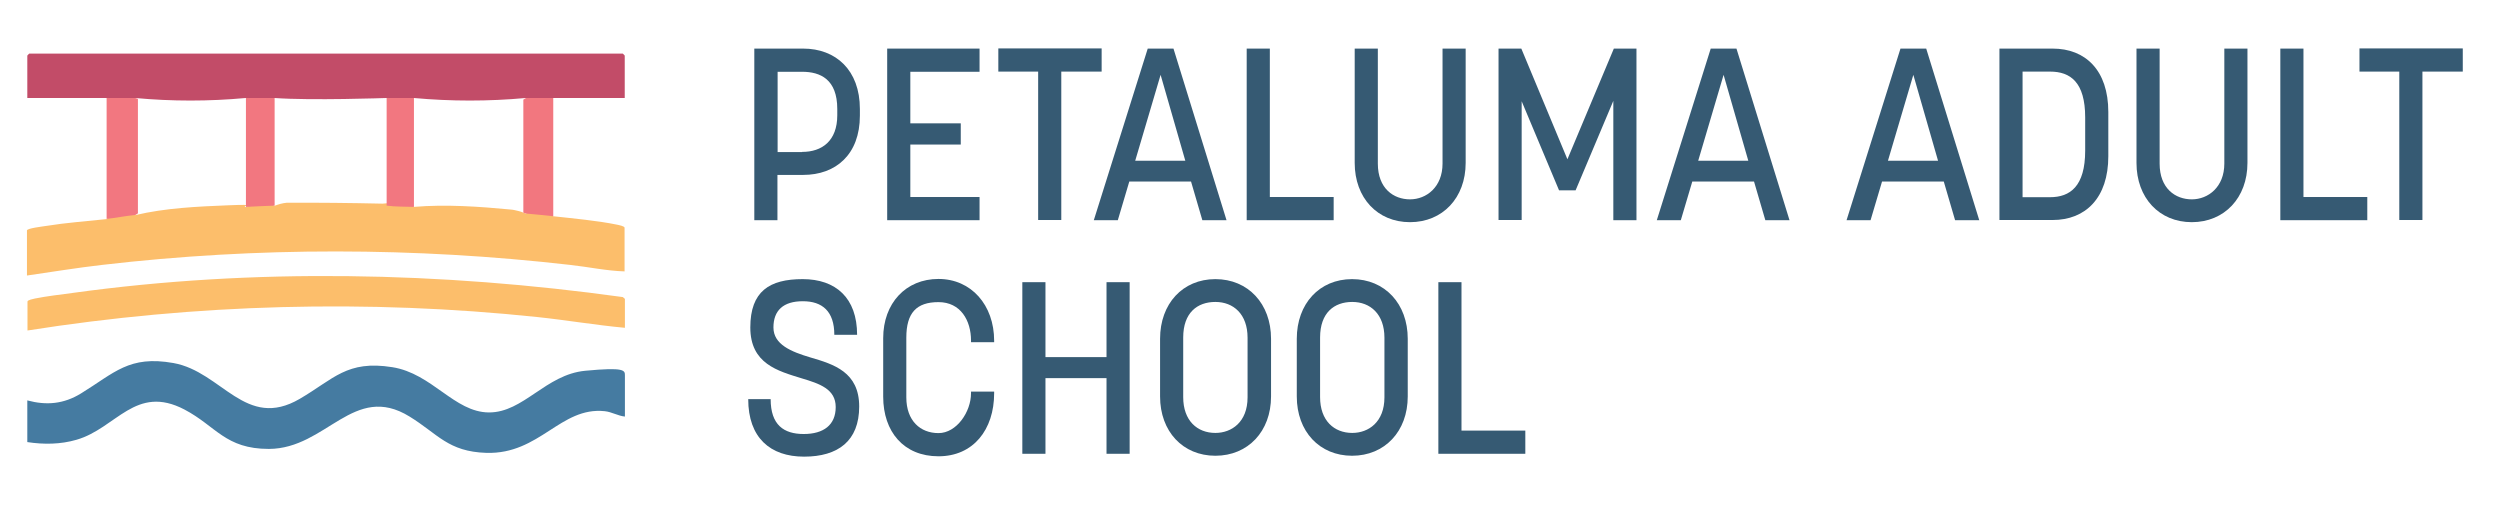
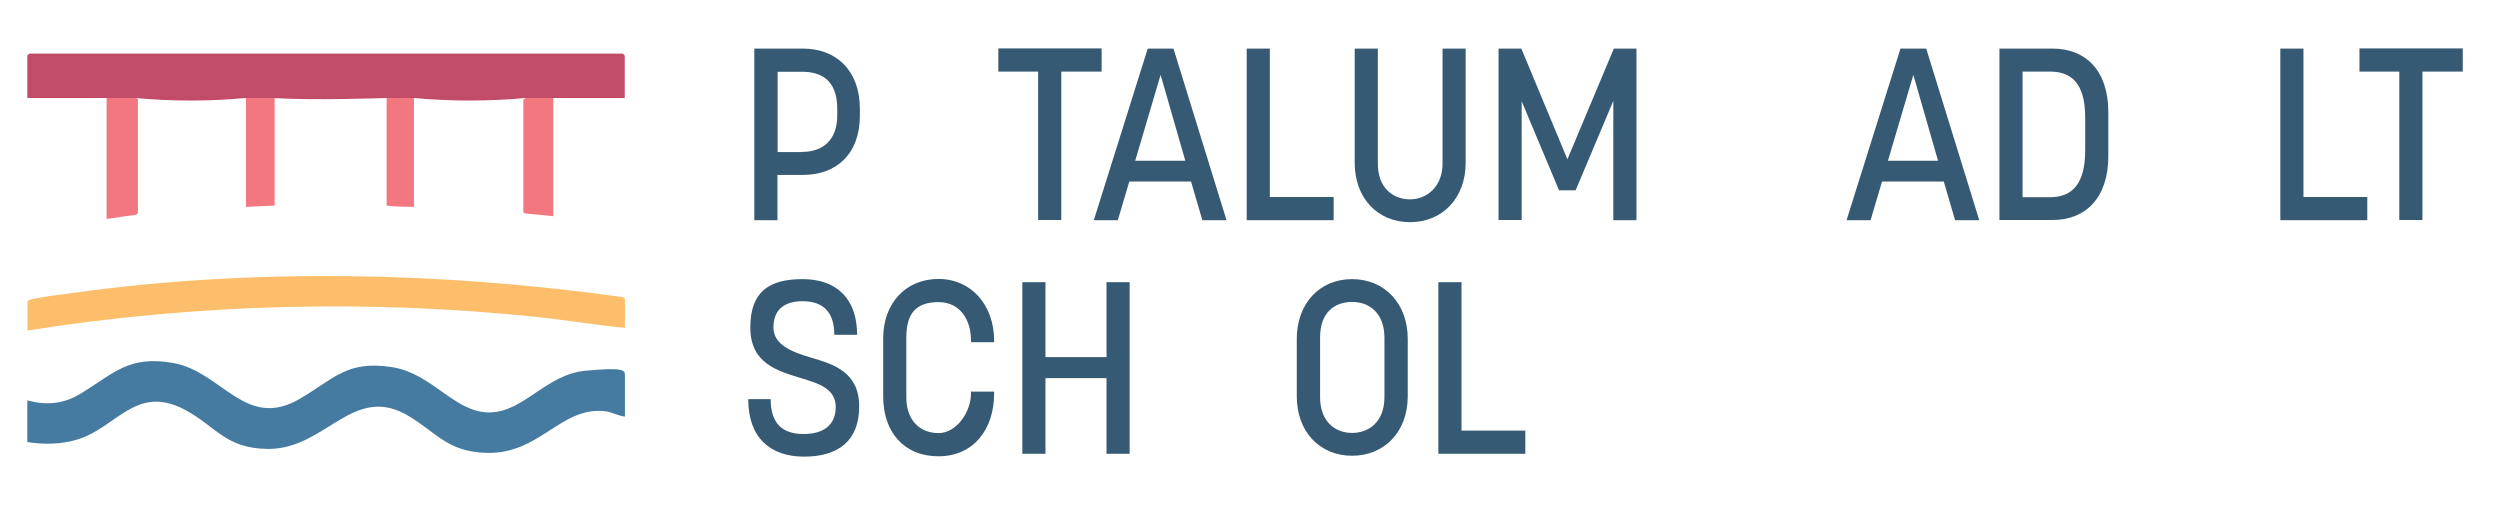
<svg xmlns="http://www.w3.org/2000/svg" width="297" height="60" viewBox="0 0 297 60" fill="none">
-   <path d="M46.243 24.109C47.09 24.215 47.937 24.258 48.784 24.237L49.177 24.578C52.937 24.258 56.946 24.536 60.727 24.899C61.016 24.92 61.306 25.005 61.595 25.069C61.884 25.133 62.173 25.262 62.463 25.368C63.351 24.941 64.921 25.091 65.707 25.688C68.062 25.945 71.037 26.222 73.31 26.692C73.496 26.734 74.199 26.862 74.199 27.055V32.242C72.05 32.178 69.901 31.708 67.752 31.473C49.259 29.36 30.601 29.317 12.109 31.473C9.133 31.815 6.158 32.306 3.203 32.733V27.375C3.203 27.119 5.104 26.905 5.476 26.841C7.852 26.457 10.27 26.286 12.646 26.03C13.493 25.432 15.084 25.133 16.055 25.56C19.63 24.706 23.473 24.536 27.171 24.386C30.87 24.237 28.535 24.493 29.196 24.6C30.085 24.066 31.696 23.959 32.606 24.45C32.853 24.365 33.081 24.28 33.329 24.215C33.577 24.151 33.825 24.109 34.052 24.087C37.854 24.066 41.656 24.109 45.437 24.194L46.201 24.13L46.243 24.109Z" fill="#FCBE6B" />
  <path d="M12.687 11.642C9.546 11.642 6.385 11.642 3.244 11.642V6.604C3.244 6.604 3.451 6.369 3.471 6.369H73.992C73.992 6.369 74.219 6.583 74.219 6.604V11.642C71.388 11.642 68.537 11.642 65.706 11.642C64.632 11.962 63.537 11.962 62.462 11.642C58.041 12.047 53.598 12.047 49.156 11.642C48.081 11.962 46.986 11.962 45.912 11.642C45.87 11.642 36.986 11.962 32.605 11.642C31.469 11.962 30.332 11.962 29.196 11.642C24.816 12.047 20.435 12.047 16.055 11.642C14.918 11.962 13.782 11.962 12.646 11.642H12.687Z" fill="#C24C68" />
  <path d="M74.24 49.489C73.413 49.404 72.669 48.934 71.843 48.849C66.574 48.294 64.136 53.993 57.772 53.801C53.226 53.652 52.028 51.56 48.66 49.489C42.027 45.391 38.783 53.31 31.944 53.332C26.758 53.332 25.663 50.621 21.923 48.657C16.096 45.604 13.823 50.877 9.092 52.243C7.191 52.798 5.207 52.819 3.244 52.52V47.568C5.538 48.187 7.583 47.995 9.629 46.736C13.596 44.302 15.332 42.189 20.601 43.128C26.365 44.153 29.175 51.154 35.622 47.376C39.672 45.007 41.221 42.765 46.594 43.619C51.346 44.366 53.97 48.977 58.082 48.998C62.194 49.02 64.818 44.494 69.529 44.046C74.24 43.598 74.24 44.004 74.24 44.601V49.468V49.489Z" fill="#457BA1" />
  <path d="M74.24 38.943C70.748 38.623 67.276 38.025 63.805 37.662C43.66 35.549 23.266 36.104 3.265 39.263V35.827C3.265 35.634 3.988 35.506 4.153 35.464C5.537 35.186 7.19 34.994 8.616 34.802C30.208 31.814 52.441 32.304 73.992 35.293L74.24 35.506V38.943Z" fill="#FCBE6B" />
  <path d="M16.075 11.643L16.385 11.749V25.347L16.075 25.539C14.939 25.645 13.802 25.88 12.666 26.008V11.643C13.802 11.643 14.939 11.643 16.075 11.643Z" fill="#F27780" />
  <path d="M65.727 11.643V25.688C64.673 25.581 63.516 25.453 62.483 25.368L62.173 25.261V11.835L62.483 11.643C63.557 11.643 64.652 11.643 65.727 11.643Z" fill="#F2777F" />
  <path d="M32.626 11.643V24.429C31.552 24.45 30.333 24.535 29.217 24.578V11.643C30.353 11.643 31.49 11.643 32.626 11.643Z" fill="#F27780" />
  <path d="M49.177 11.643V24.578C48.102 24.535 47.007 24.578 45.933 24.429V11.643C47.007 11.643 48.102 11.643 49.177 11.643Z" fill="#F27780" />
  <path d="M89.633 5.773H95.418C99.282 5.773 102.154 8.314 102.154 12.946V13.735C102.154 18.367 99.282 20.78 95.418 20.78H92.36V26.159H89.612V5.773H89.633ZM95.294 18.047C97.65 18.047 99.468 16.745 99.468 13.693V12.946C99.468 9.424 97.464 8.527 95.294 8.527H92.381V18.069H95.294V18.047Z" fill="#365A73" />
-   <path d="M105.398 5.773H116.37V8.527H108.147V14.653H114.139V17.172H108.147V23.405H116.37V26.159H105.398V5.773Z" fill="#365A73" />
  <path d="M123.354 8.506H118.602V5.752H130.875V8.506H126.081V26.137H123.333V8.506H123.354Z" fill="#365A73" />
  <path d="M136.33 5.773H139.409L145.711 26.159H142.839L141.496 21.569H134.16L132.797 26.159H129.945L136.351 5.773H136.33ZM140.814 19.093L137.88 8.89L134.863 19.093H140.814Z" fill="#365A73" />
  <path d="M148.107 5.773H150.856V23.405H158.439V26.159H148.107V5.773Z" fill="#365A73" />
  <path d="M160.938 19.349V5.773H163.687V19.435C163.687 22.402 165.567 23.683 167.509 23.683C169.451 23.683 171.373 22.231 171.373 19.435V5.773H174.121V19.349C174.121 23.512 171.373 26.394 167.509 26.394C163.645 26.394 160.938 23.512 160.938 19.349Z" fill="#365A73" />
  <path d="M178.047 5.773H180.733L186.209 18.922L191.725 5.773H194.412V26.159H191.663V11.985L187.18 22.615H185.217L180.774 12.028V26.137H178.026V5.773H178.047Z" fill="#365A73" />
-   <path d="M203.214 5.773H206.292L212.594 26.159H209.722L208.379 21.569H201.044L199.681 26.159H196.829L203.234 5.773H203.214ZM207.697 19.093L204.763 8.89L201.747 19.093H207.697Z" fill="#365A73" />
  <path d="M225.756 5.773H228.834L235.136 26.159H232.264L230.921 21.569H223.586L222.223 26.159H219.371L225.776 5.773H225.756ZM230.239 19.093L227.305 8.89L224.289 19.093H230.239Z" fill="#365A73" />
  <path d="M237.533 5.773H243.856C247.74 5.773 250.468 8.335 250.468 13.309V18.56C250.468 23.512 247.761 26.137 243.856 26.137H237.533V5.773ZM243.546 23.427C245.922 23.427 247.72 22.146 247.72 17.898V13.949C247.72 9.765 245.963 8.506 243.546 8.506H240.281V23.427H243.546Z" fill="#365A73" />
-   <path d="M253.815 19.349V5.773H256.564V19.435C256.564 22.402 258.444 23.683 260.386 23.683C262.328 23.683 264.25 22.231 264.25 19.435V5.773H266.998V19.349C266.998 23.512 264.25 26.394 260.386 26.394C256.522 26.394 253.815 23.512 253.815 19.349Z" fill="#365A73" />
  <path d="M270.903 5.773H273.651V23.405H281.234V26.159H270.903V5.773Z" fill="#365A73" />
  <path d="M285.057 8.506H280.305V5.752H292.578V8.506H287.784V26.137H285.036V8.506H285.057Z" fill="#365A73" />
  <path d="M88.848 47.419H91.554C91.554 50.493 93.125 51.56 95.48 51.56C97.836 51.56 99.282 50.493 99.282 48.358C99.282 46.224 97.381 45.584 95.232 44.943C92.402 44.068 89.137 43.214 89.137 38.902C89.137 34.59 91.43 33.16 95.356 33.16C99.282 33.16 101.824 35.38 101.824 39.777H99.117C99.117 36.981 97.691 35.786 95.377 35.786C93.063 35.786 91.885 36.874 91.885 38.902C91.885 40.93 93.993 41.784 96.286 42.467C99.055 43.278 102.072 44.196 102.072 48.294C102.072 52.393 99.551 54.25 95.522 54.25C91.492 54.25 88.889 51.987 88.889 47.419H88.848Z" fill="#365A73" />
  <path d="M104.923 47.099V40.183C104.923 36.02 107.609 33.139 111.493 33.139C115.378 33.139 118.105 36.234 118.105 40.482V40.652H115.357V40.46C115.357 38.07 114.118 35.892 111.493 35.892C108.869 35.892 107.671 37.173 107.671 40.119V47.206C107.671 50.002 109.345 51.453 111.493 51.453C113.642 51.453 115.357 48.935 115.357 46.715V46.523H118.105V46.715C118.105 51.048 115.626 54.207 111.493 54.207C107.361 54.207 104.923 51.283 104.923 47.12V47.099Z" fill="#365A73" />
  <path d="M121.453 33.523H124.201V42.425H131.454V33.523H134.202V53.909H131.454V44.922H124.201V53.909H121.453V33.523Z" fill="#365A73" />
-   <path d="M137.817 47.099V40.247C137.817 36.084 140.503 33.16 144.388 33.16C148.273 33.16 151 36.084 151 40.247V47.099C151 51.261 148.252 54.143 144.388 54.143C140.524 54.143 137.817 51.261 137.817 47.099ZM144.388 51.432C146.31 51.432 148.211 50.151 148.211 47.206V40.119C148.211 37.323 146.537 35.871 144.388 35.871C142.239 35.871 140.565 37.152 140.565 40.098V47.184C140.565 49.981 142.239 51.432 144.388 51.432Z" fill="#365A73" />
  <path d="M154.058 47.099V40.247C154.058 36.084 156.744 33.16 160.628 33.16C164.513 33.16 167.24 36.084 167.24 40.247V47.099C167.24 51.261 164.492 54.143 160.628 54.143C156.764 54.143 154.058 51.261 154.058 47.099ZM160.649 51.432C162.57 51.432 164.471 50.151 164.471 47.206V40.119C164.471 37.323 162.798 35.871 160.649 35.871C158.5 35.871 156.826 37.152 156.826 40.098V47.184C156.826 49.981 158.5 51.432 160.649 51.432Z" fill="#365A73" />
  <path d="M170.877 33.523H173.625V51.155H181.208V53.909H170.877V33.523Z" fill="#365A73" />
</svg>